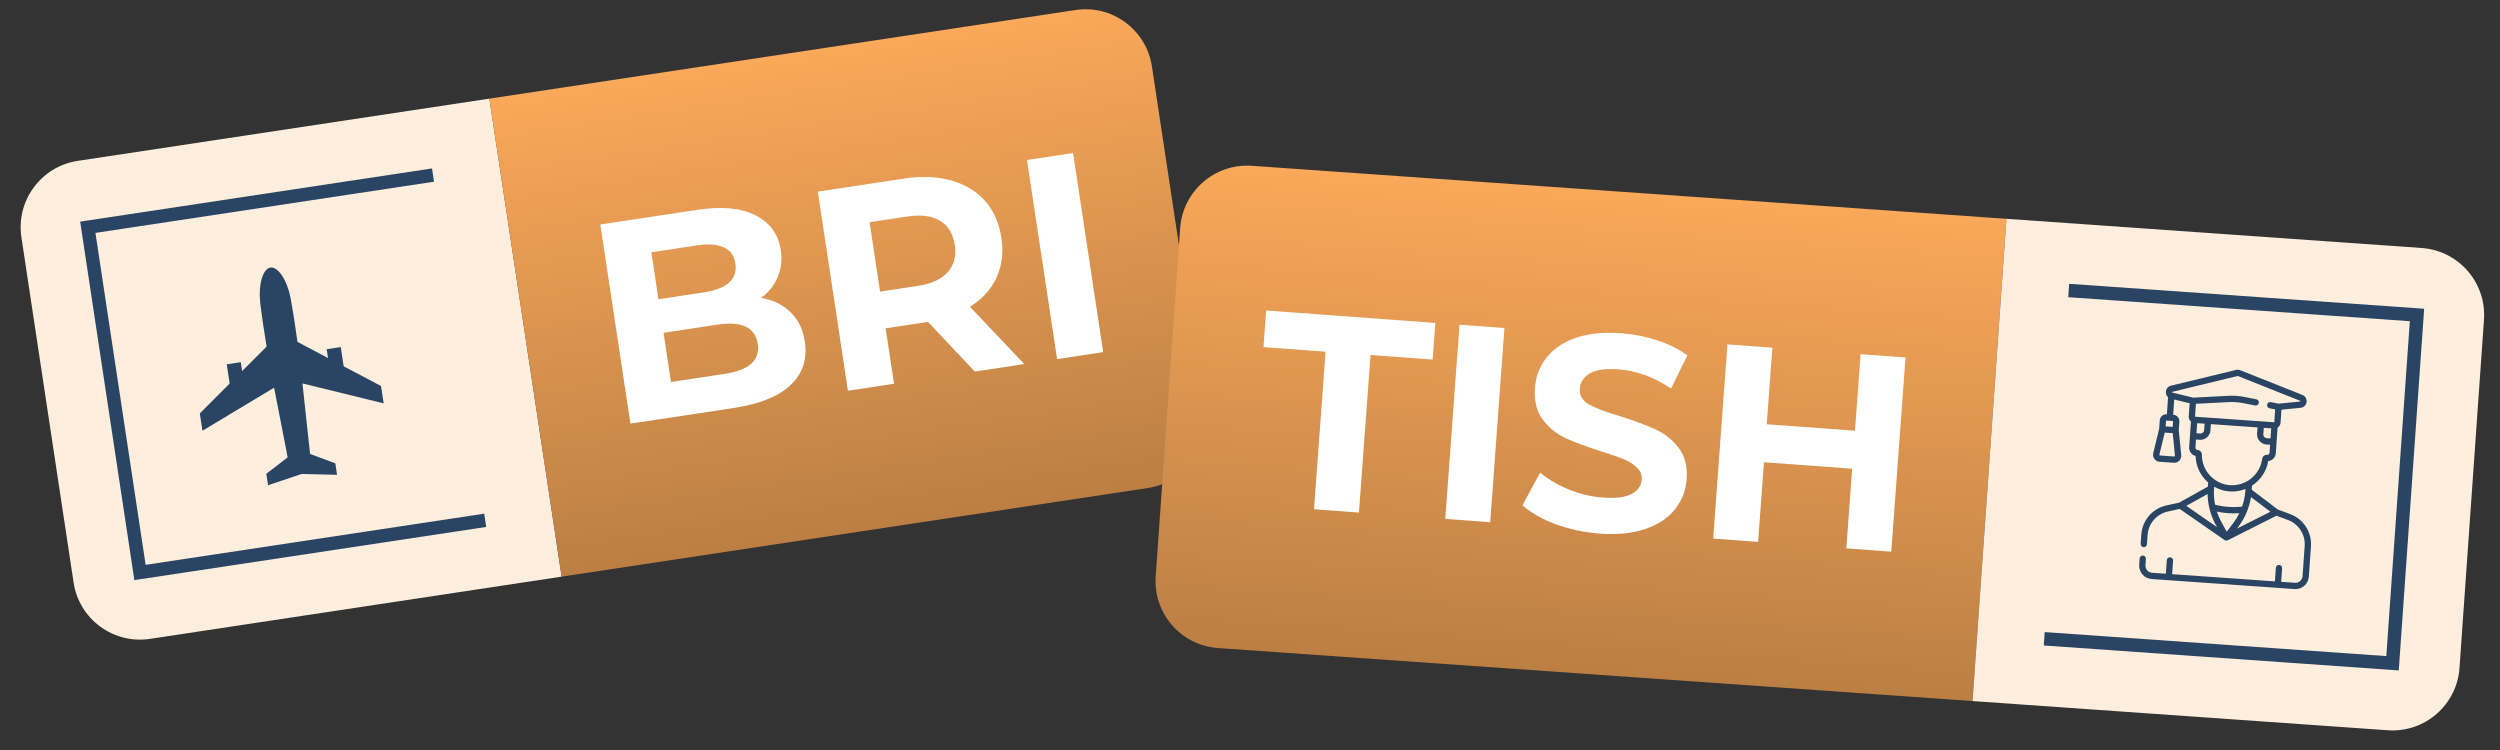
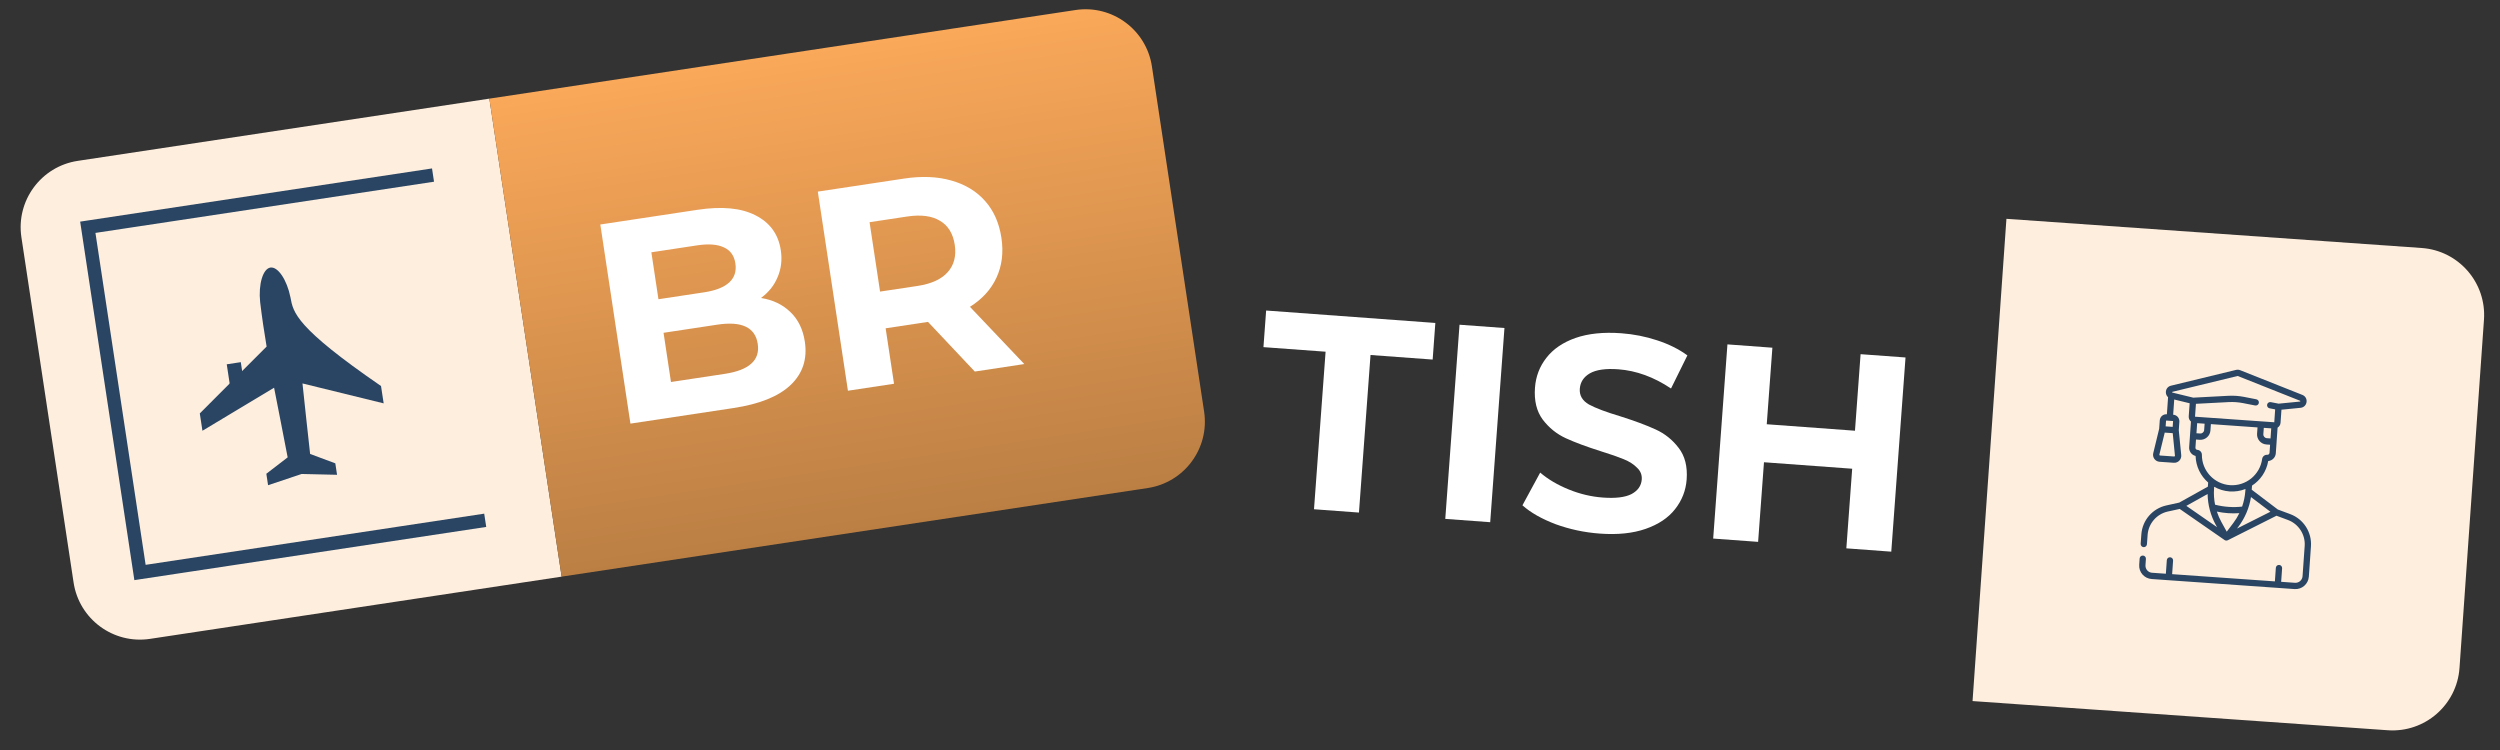
<svg xmlns="http://www.w3.org/2000/svg" width="110" height="33" viewBox="0 0 110 33" fill="none">
  <rect x="0" y="0" width="110" height="33" fill="#333333" stroke="none" />
  <path d="M0.942 10.441C0.698 8.828 1.808 7.322 3.421 7.078L21.532 4.34L24.712 25.372L6.601 28.11C4.987 28.354 3.482 27.244 3.238 25.631L0.942 10.441Z" fill="#FEEEDE" />
  <g clip-path="url(#clip0_2166_20385)">
-     <path d="M16.881 17.748L16.765 16.985L13.088 15.044C13.001 14.399 12.902 13.749 12.781 13.089C12.626 12.31 12.227 11.723 11.899 11.773C11.572 11.822 11.364 12.501 11.446 13.29C11.526 13.957 11.623 14.608 11.731 15.249L8.791 18.19L8.907 18.953L12.06 17.06C12.258 18.086 12.464 19.101 12.657 20.124L11.719 20.845L11.795 21.349L13.272 20.855L14.83 20.891L14.754 20.387L13.645 19.974C13.526 18.94 13.423 17.91 13.309 16.871L16.881 17.748Z" fill="#294563" />
+     <path d="M16.881 17.748L16.765 16.985C13.001 14.399 12.902 13.749 12.781 13.089C12.626 12.31 12.227 11.723 11.899 11.773C11.572 11.822 11.364 12.501 11.446 13.29C11.526 13.957 11.623 14.608 11.731 15.249L8.791 18.19L8.907 18.953L12.06 17.06C12.258 18.086 12.464 19.101 12.657 20.124L11.719 20.845L11.795 21.349L13.272 20.855L14.83 20.891L14.754 20.387L13.645 19.974C13.526 18.94 13.423 17.91 13.309 16.871L16.881 17.748Z" fill="#294563" />
    <path d="M10.595 15.935L9.977 16.029L10.134 17.068L10.752 16.974L10.595 15.935Z" fill="#294563" />
-     <path d="M14.994 15.271L14.375 15.364L14.532 16.403L15.151 16.31L14.994 15.271Z" fill="#294563" />
  </g>
  <path d="M3.863 10L3.819 9.707L3.527 9.752L3.571 10.044L3.863 10ZM6.16 25.189L5.868 25.233L5.912 25.526L6.204 25.481L6.16 25.189ZM3.907 10.292L19.097 7.995L19.009 7.411L3.819 9.707L3.907 10.292ZM21.305 22.601L6.115 24.897L6.204 25.481L21.394 23.185L21.305 22.601ZM6.452 25.145L4.155 9.955L3.571 10.044L5.868 25.233L6.452 25.145Z" fill="#294563" mask="url(#path-2-inside-1_2166_20385)" />
  <path d="M21.531 4.34L47.322 0.441C48.935 0.197 50.441 1.308 50.684 2.921L52.981 18.111C53.225 19.724 52.115 21.229 50.501 21.473L24.711 25.372L21.531 4.34Z" fill="url(#paint0_linear_2166_20385)" />
  <path d="M33.483 13.111C34.008 13.194 34.44 13.401 34.781 13.734C35.12 14.058 35.331 14.491 35.413 15.034C35.529 15.801 35.318 16.439 34.78 16.947C34.25 17.446 33.413 17.781 32.27 17.954L27.739 18.639L26.414 9.878L30.694 9.231C31.762 9.07 32.611 9.15 33.24 9.473C33.878 9.795 34.249 10.306 34.355 11.007C34.42 11.433 34.373 11.828 34.215 12.194C34.065 12.558 33.821 12.863 33.483 13.111ZM28.66 11.101L28.972 13.166L30.987 12.861C31.488 12.785 31.854 12.64 32.087 12.426C32.319 12.211 32.409 11.933 32.357 11.591C32.305 11.249 32.138 11.014 31.854 10.886C31.569 10.75 31.176 10.72 30.675 10.796L28.66 11.101ZM31.889 16.45C32.423 16.369 32.81 16.221 33.05 16.005C33.299 15.789 33.396 15.496 33.34 15.129C33.23 14.403 32.637 14.122 31.561 14.285L29.196 14.643L29.523 16.808L31.889 16.45Z" fill="white" />
  <path d="M42.891 16.348L40.832 14.163L38.968 14.445L39.337 16.885L37.309 17.192L35.984 8.431L39.776 7.858C40.552 7.74 41.243 7.768 41.85 7.941C42.465 8.112 42.963 8.413 43.343 8.842C43.724 9.27 43.963 9.81 44.062 10.461C44.16 11.112 44.087 11.699 43.842 12.223C43.604 12.737 43.216 13.162 42.678 13.5L45.069 16.018L42.891 16.348ZM42.009 10.771C41.935 10.279 41.719 9.928 41.363 9.717C41.006 9.498 40.523 9.435 39.913 9.527L38.261 9.777L38.723 12.83L40.375 12.581C40.984 12.488 41.427 12.285 41.704 11.97C41.981 11.655 42.082 11.255 42.009 10.771Z" fill="white" />
-   <path d="M45.187 7.039L47.215 6.733L48.54 15.493L46.512 15.8L45.187 7.039Z" fill="white" />
-   <path d="M51.928 10.035C52.042 8.408 53.454 7.181 55.082 7.295L88.282 9.628L86.792 30.847L53.591 28.514C51.963 28.4 50.736 26.988 50.851 25.36L51.928 10.035Z" fill="url(#paint1_linear_2166_20385)" />
  <path d="M58.326 15.475L55.592 15.274L55.71 13.663L63.155 14.21L63.037 15.821L60.303 15.62L59.794 22.553L57.816 22.407L58.326 15.475Z" fill="white" />
  <path d="M64.219 14.288L66.196 14.433L65.569 22.977L63.592 22.831L64.219 14.288Z" fill="white" />
  <path d="M70.393 23.478C69.718 23.429 69.069 23.291 68.448 23.065C67.835 22.832 67.348 22.555 66.987 22.234L67.768 20.794C68.114 21.09 68.534 21.337 69.026 21.537C69.519 21.737 70.017 21.855 70.522 21.892C71.083 21.934 71.504 21.883 71.785 21.74C72.066 21.588 72.216 21.375 72.237 21.098C72.252 20.895 72.183 20.722 72.029 20.58C71.885 20.43 71.69 20.305 71.443 20.205C71.205 20.106 70.878 19.992 70.462 19.863C69.823 19.661 69.301 19.467 68.897 19.282C68.494 19.097 68.154 18.823 67.878 18.459C67.61 18.095 67.497 17.629 67.539 17.059C67.575 16.563 67.743 16.125 68.04 15.746C68.339 15.359 68.765 15.067 69.32 14.871C69.882 14.675 70.554 14.606 71.335 14.663C71.88 14.703 72.408 14.807 72.919 14.976C73.431 15.144 73.873 15.365 74.245 15.637L73.525 17.094C72.768 16.588 71.996 16.307 71.206 16.249C70.653 16.208 70.235 16.267 69.954 16.427C69.68 16.587 69.533 16.813 69.511 17.106C69.49 17.399 69.624 17.63 69.914 17.798C70.213 17.959 70.671 18.132 71.288 18.316C71.927 18.519 72.449 18.712 72.852 18.898C73.256 19.083 73.592 19.353 73.861 19.708C74.137 20.064 74.254 20.526 74.213 21.096C74.177 21.584 74.006 22.021 73.699 22.408C73.401 22.787 72.971 23.074 72.409 23.27C71.846 23.466 71.174 23.536 70.393 23.478Z" fill="white" />
  <path d="M83.843 15.729L83.216 24.273L81.239 24.127L81.496 20.624L77.615 20.339L77.357 23.842L75.38 23.697L76.007 15.153L77.985 15.299L77.737 18.667L81.619 18.952L81.866 15.584L83.843 15.729Z" fill="white" />
  <path d="M88.283 9.628L106.555 10.912C108.182 11.026 109.409 12.438 109.295 14.066L108.218 29.391C108.104 31.018 106.692 32.245 105.064 32.131L86.792 30.847L88.283 9.628Z" fill="#FEEEDE" />
  <g clip-path="url(#clip1_2166_20385)">
    <path d="M100.767 22.62L100.225 22.419L99.076 21.547L99.089 21.367C99.456 21.129 99.724 20.744 99.801 20.286C99.978 20.27 100.122 20.128 100.135 19.945L100.17 19.45C100.17 19.448 100.17 19.446 100.17 19.444L100.214 18.816C100.287 18.771 100.337 18.693 100.344 18.602L100.384 18.027L101.225 17.944C101.363 17.93 101.469 17.829 101.488 17.691C101.508 17.554 101.434 17.427 101.305 17.376L98.566 16.288C98.509 16.265 98.447 16.261 98.388 16.275L95.523 16.97C95.388 17.002 95.298 17.117 95.298 17.256C95.297 17.345 95.334 17.423 95.395 17.477L95.343 18.229L95.336 18.228C95.178 18.217 95.041 18.336 95.03 18.494L95.003 18.867L94.743 19.938C94.697 20.123 94.83 20.305 95.02 20.318L95.646 20.362C95.836 20.376 95.993 20.215 95.974 20.024L95.866 18.928L95.892 18.555C95.903 18.397 95.784 18.259 95.626 18.248L95.619 18.248L95.666 17.578L96.345 17.744L96.304 18.318C96.298 18.409 96.336 18.493 96.402 18.548L96.358 19.182L96.323 19.677C96.31 19.86 96.433 20.021 96.606 20.062C96.618 20.525 96.829 20.944 97.159 21.231L97.146 21.412L95.887 22.114L95.323 22.238C94.719 22.37 94.263 22.884 94.219 23.515L94.189 23.927C94.184 24.003 94.242 24.069 94.318 24.075C94.394 24.08 94.46 24.023 94.466 23.946L94.495 23.535C94.53 23.037 94.895 22.615 95.382 22.508L95.908 22.393L97.881 23.761C97.921 23.789 97.976 23.794 98.022 23.771L100.166 22.692L100.671 22.88C101.139 23.053 101.441 23.522 101.406 24.02L101.312 25.354C101.3 25.525 101.151 25.655 100.98 25.643L100.371 25.6L100.413 25.005C100.418 24.928 100.361 24.862 100.285 24.857C100.208 24.851 100.142 24.909 100.137 24.985L100.095 25.581L95.574 25.263L95.616 24.668C95.621 24.591 95.564 24.525 95.487 24.52C95.411 24.514 95.345 24.572 95.34 24.648L95.298 25.244L94.689 25.201C94.518 25.189 94.389 25.04 94.401 24.869L94.42 24.592C94.426 24.516 94.368 24.45 94.292 24.444C94.216 24.439 94.15 24.496 94.144 24.573L94.125 24.849C94.102 25.173 94.347 25.454 94.67 25.477L100.961 25.919C101.284 25.942 101.566 25.697 101.589 25.374L101.682 24.04C101.726 23.423 101.361 22.84 100.767 22.62ZM95.665 20.086L95.04 20.042C95.02 20.041 95.007 20.023 95.012 20.003L95.248 19.035L95.6 19.059L95.698 20.052C95.7 20.071 95.684 20.087 95.665 20.086ZM95.615 18.535L95.598 18.782L95.288 18.76L95.306 18.514C95.306 18.508 95.311 18.504 95.316 18.504L95.606 18.525C95.612 18.525 95.616 18.53 95.615 18.535ZM97.501 23.106L97.55 23.195L96.199 22.258L97.135 21.736C97.142 22.215 97.267 22.684 97.501 23.106ZM97.542 22.51C97.864 22.579 98.203 22.603 98.532 22.579C98.458 22.73 98.37 22.874 98.268 23.009L97.977 23.394L97.743 22.972C97.661 22.824 97.594 22.669 97.542 22.51ZM98.489 23.176C98.78 22.791 98.969 22.343 99.043 21.87L99.897 22.517L98.428 23.256L98.489 23.176ZM99.607 18.825L99.934 18.848L99.903 19.292L99.741 19.28C99.65 19.274 99.581 19.195 99.587 19.104L99.607 18.825L99.607 18.825ZM95.589 17.239L98.453 16.544C98.456 16.544 98.46 16.544 98.464 16.545L101.203 17.633C101.208 17.635 101.216 17.638 101.214 17.653C101.212 17.667 101.204 17.668 101.198 17.669L100.26 17.761L99.916 17.694C99.841 17.679 99.768 17.728 99.753 17.803C99.739 17.878 99.787 17.951 99.862 17.965L100.107 18.013L100.068 18.58L96.581 18.335L96.621 17.768L98.062 17.692C98.272 17.681 98.484 17.696 98.69 17.736L99.226 17.841C99.301 17.856 99.374 17.807 99.389 17.732C99.403 17.657 99.354 17.584 99.279 17.569L98.743 17.464C98.514 17.419 98.281 17.403 98.048 17.415L96.504 17.497L95.588 17.274C95.583 17.273 95.575 17.271 95.575 17.256C95.575 17.242 95.583 17.24 95.589 17.239ZM96.644 19.063L96.675 18.619L97.003 18.642L96.983 18.921C96.977 19.012 96.897 19.081 96.806 19.074L96.644 19.063ZM96.883 20.01C96.883 19.897 96.796 19.802 96.684 19.794C96.634 19.791 96.596 19.747 96.599 19.697L96.624 19.339L96.787 19.351C97.03 19.368 97.242 19.184 97.259 18.94L97.279 18.661L99.331 18.806L99.311 19.085C99.294 19.328 99.478 19.54 99.721 19.557L99.884 19.568L99.859 19.926C99.855 19.976 99.811 20.014 99.761 20.01C99.649 20.002 99.549 20.084 99.534 20.196C99.441 20.89 98.821 21.396 98.121 21.347C97.422 21.298 96.878 20.71 96.883 20.01ZM98.102 21.623C98.347 21.64 98.585 21.601 98.801 21.515L98.795 21.603C98.778 21.839 98.73 22.07 98.653 22.29C98.273 22.335 97.848 22.308 97.463 22.206C97.417 21.977 97.401 21.742 97.418 21.506C97.418 21.503 97.418 21.5 97.418 21.497C97.418 21.497 97.418 21.496 97.418 21.496L97.424 21.418C97.626 21.533 97.856 21.606 98.102 21.623Z" fill="#294563" />
  </g>
-   <path d="M106.348 13.859L106.643 13.88L106.663 13.585L106.369 13.564L106.348 13.859ZM105.271 29.184L105.251 29.478L105.545 29.499L105.566 29.204L105.271 29.184ZM91.003 13.077L106.327 14.154L106.369 13.564L91.044 12.488L91.003 13.077ZM106.053 13.838L104.977 29.163L105.566 29.204L106.643 13.88L106.053 13.838ZM105.292 28.889L89.967 27.812L89.926 28.401L105.251 29.478L105.292 28.889Z" fill="#294563" mask="url(#path-12-inside-2_2166_20385)" />
  <defs>
    <linearGradient id="paint0_linear_2166_20385" x1="35.887" y1="2.17" x2="39.067" y2="23.202" gradientUnits="userSpaceOnUse">
      <stop stop-color="#FAA859" />
      <stop offset="1" stop-color="#BB7F44" />
    </linearGradient>
    <linearGradient id="paint1_linear_2166_20385" x1="70.209" y1="8.358" x2="68.718" y2="29.577" gradientUnits="userSpaceOnUse">
      <stop stop-color="#FAA859" />
      <stop offset="1" stop-color="#BB7F44" />
    </linearGradient>
    <clipPath id="clip0_2166_20385">
      <rect width="9.454" height="9.454" fill="white" transform="translate(7.227 12.479) rotate(-8.597)" />
    </clipPath>
    <clipPath id="clip1_2166_20385">
      <rect width="9.454" height="9.454" fill="white" transform="translate(93.764 15.936) rotate(4.019)" />
    </clipPath>
  </defs>
</svg>